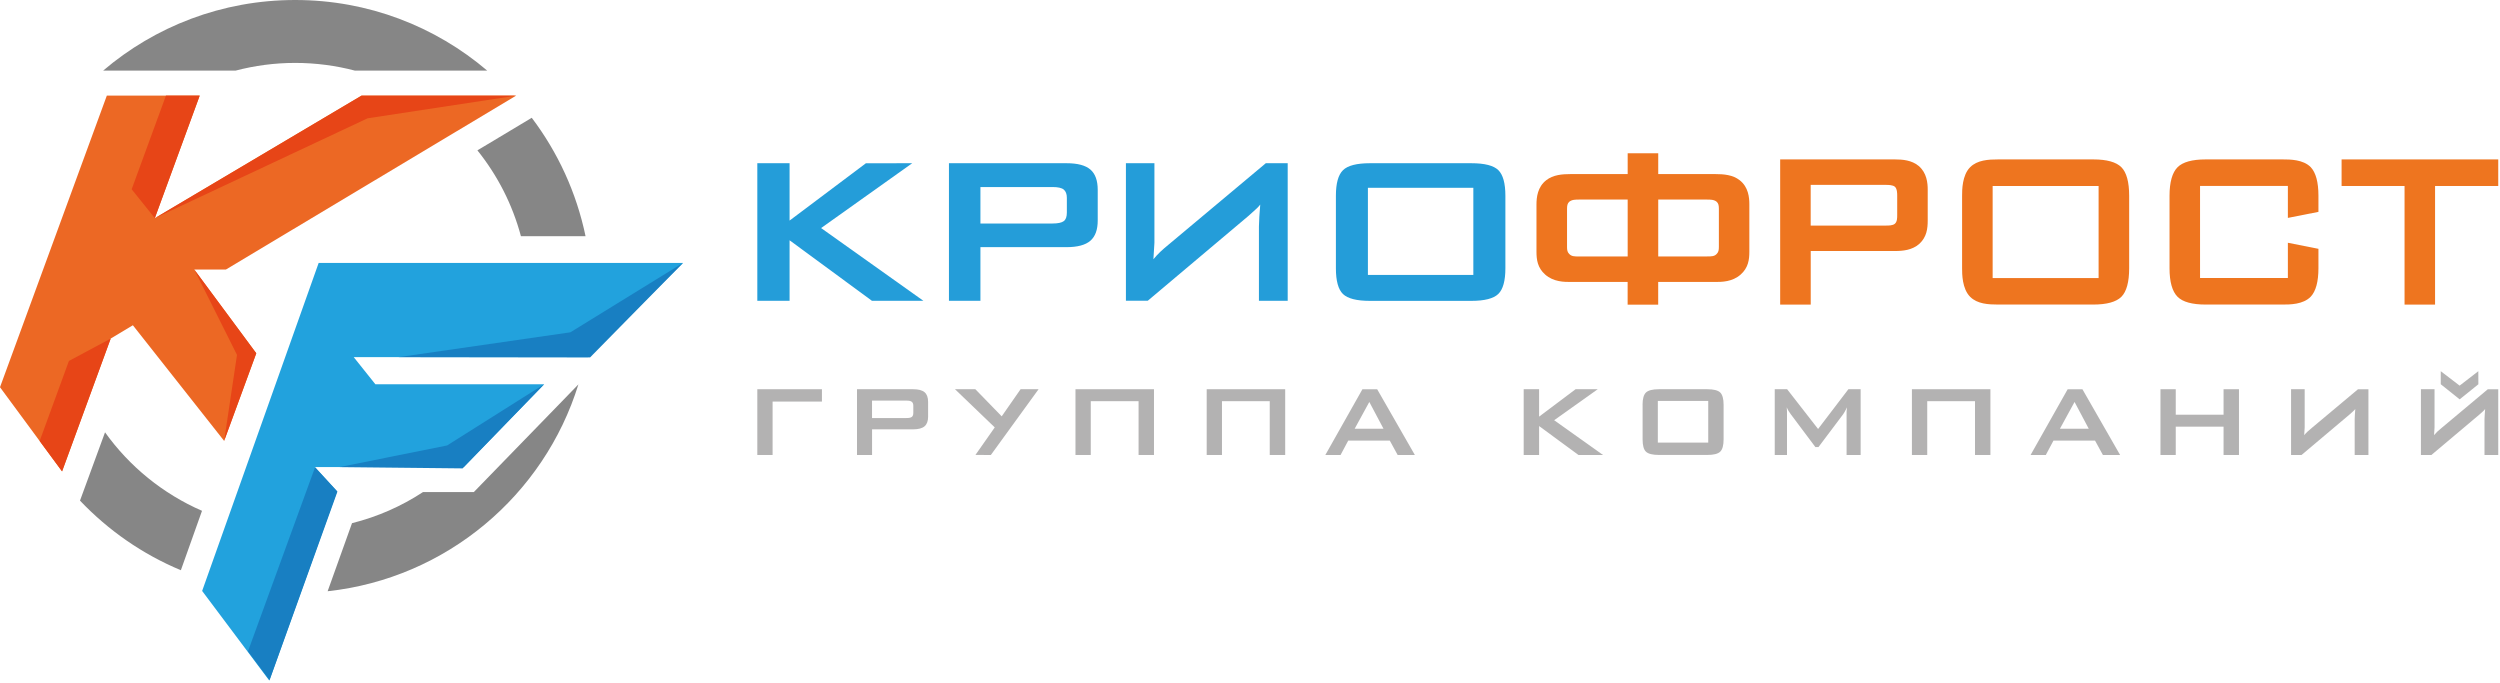
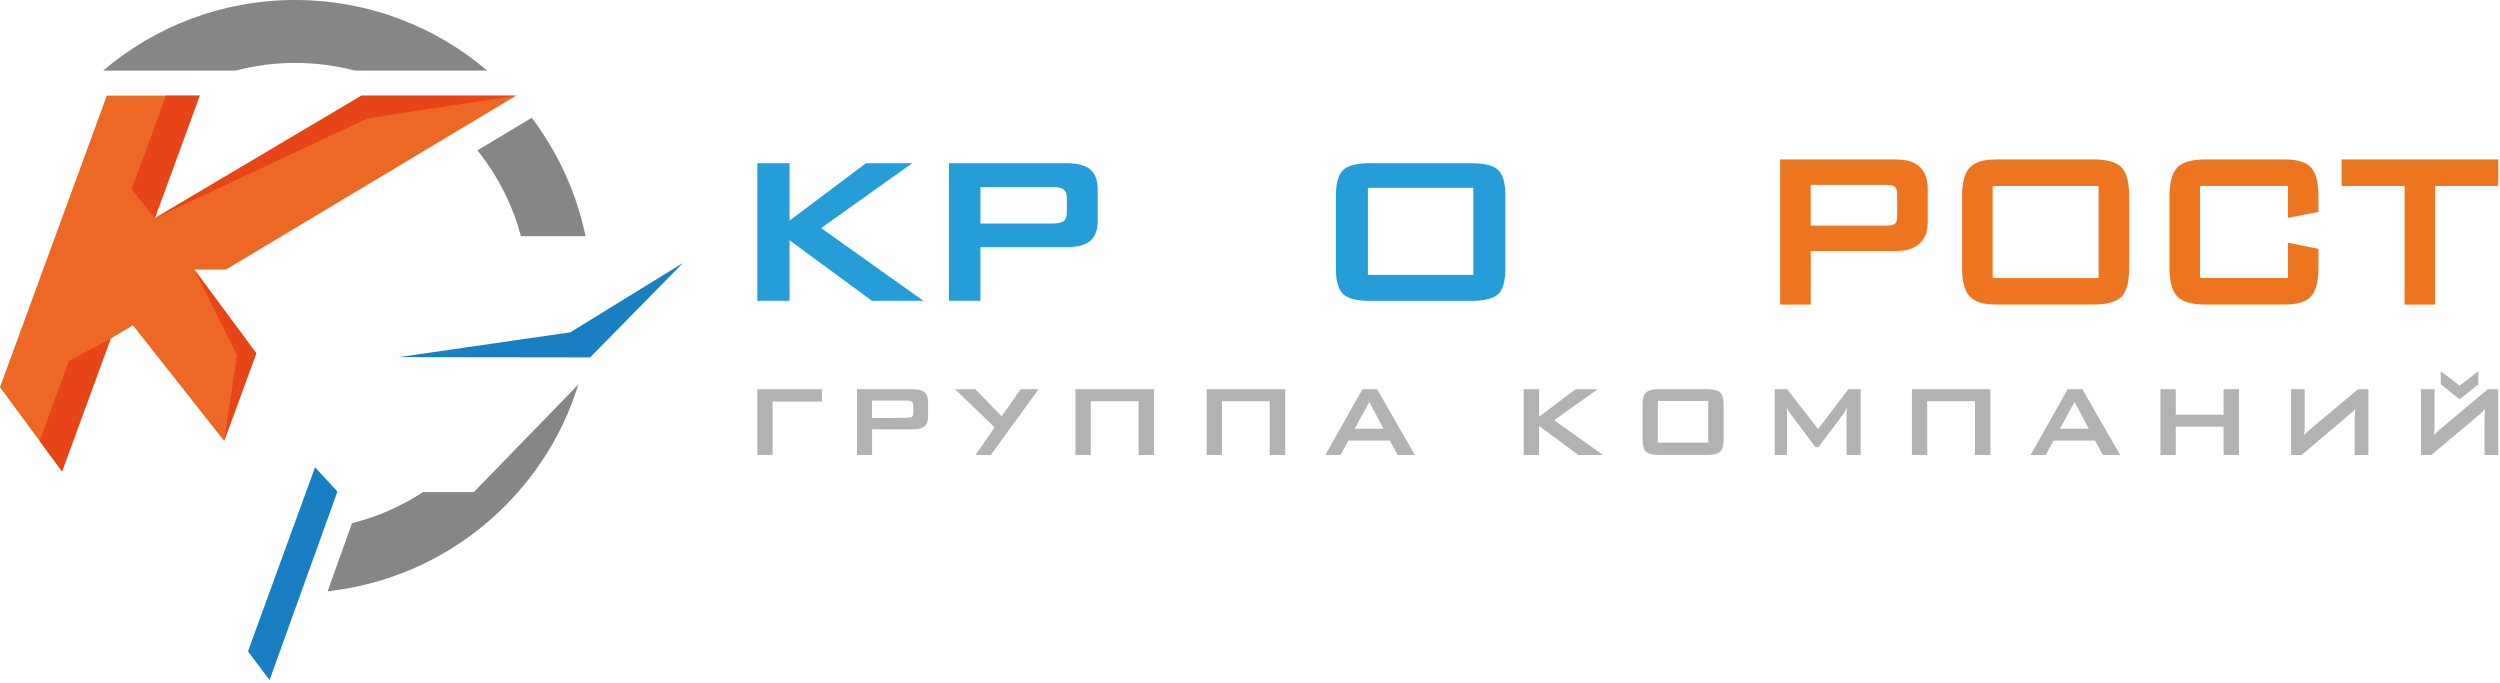
<svg xmlns="http://www.w3.org/2000/svg" width="571" height="156" viewBox="0 0 571 156" fill="none">
  <path d="M187.54 52.089L208.35 37.279L197.77 37.289L180.34 50.379V37.279H172.97V68.709H180.34V54.879L199.16 68.709H210.91L187.54 52.089Z" fill="#249DD9" />
  <path d="M240.37 42.719H223.93V51.049H240.37C241.62 51.049 242.48 50.869 242.96 50.509C243.44 50.159 243.67 49.499 243.67 48.549V45.189C243.67 44.319 243.43 43.689 242.96 43.299C242.49 42.909 241.63 42.719 240.37 42.719ZM216.74 68.699V37.279H243.61C246.11 37.279 247.92 37.759 249.04 38.719C250.16 39.679 250.72 41.229 250.72 43.369V50.379C250.72 52.479 250.16 54.019 249.04 54.989C247.92 55.959 246.11 56.449 243.61 56.449H223.93V68.699H216.74Z" fill="#249DD9" />
-   <path d="M294.11 68.7H287.54V51.719L287.63 49.489L287.84 46.73C287.64 46.989 287.46 47.2 287.3 47.349C287.22 47.429 287.01 47.63 286.67 47.94L285.21 49.26L262.15 68.689H257.16V37.27H263.67V53.77V55.459L263.44 59.209C263.93 58.609 264.45 58.059 265 57.529C265.55 57.01 266.21 56.429 267 55.789L289.12 37.27H294.11V68.7Z" fill="#249DD9" />
  <path d="M336.51 62.789V42.899H312.43V62.789H336.51ZM305.12 44.709C305.12 41.869 305.66 39.929 306.74 38.869C307.82 37.809 309.88 37.279 312.91 37.279H336.04C339.09 37.279 341.15 37.809 342.22 38.859C343.29 39.909 343.83 41.859 343.83 44.719V61.279C343.83 64.129 343.29 66.089 342.21 67.139C341.13 68.189 339.07 68.719 336.04 68.719H312.91C309.88 68.719 307.82 68.199 306.74 67.159C305.66 66.119 305.12 64.159 305.12 61.289V44.709Z" fill="#249DD9" />
-   <path d="M378.741 45.58H389.871C390.631 45.58 391.501 45.58 392.081 46.08C392.511 46.47 392.591 46.96 392.591 47.69V56.4C392.591 57.11 392.511 57.58 392.091 58C391.581 58.55 390.981 58.57 389.871 58.57H378.741V45.58ZM360.641 58.58C359.531 58.58 358.931 58.56 358.391 57.98C357.991 57.58 357.911 57.12 357.911 56.4V47.69C357.911 46.97 358.001 46.47 358.401 46.1C359.011 45.58 359.871 45.58 360.631 45.58H371.761V58.58H360.641ZM397.341 41.16C395.771 39.93 393.721 39.76 391.751 39.76H378.741V35.01H371.761V39.76H358.751C356.781 39.76 354.731 39.93 353.161 41.16C351.171 42.71 350.931 45.07 350.931 46.72V57.5C350.931 59.3 351.171 61.18 352.931 62.72C354.831 64.4 357.281 64.4 358.741 64.4H371.751V69.58H378.731V64.4H391.741C393.211 64.4 395.651 64.4 397.551 62.72C399.311 61.18 399.551 59.3 399.551 57.5V46.72C399.561 45.08 399.331 42.71 397.341 41.16Z" fill="#EE751F" />
  <path d="M413.56 42.23H430.78C431.25 42.23 432.33 42.23 432.81 42.67C433.32 43.14 433.32 44.23 433.32 44.65V49.1C433.32 49.79 433.32 50.65 432.78 51.11C432.29 51.52 431.38 51.52 430.78 51.52H413.56V42.23ZM438.21 37.89C436.63 36.59 434.58 36.41 432.79 36.41H406.59V69.57H413.57V57.33H432.79C434.63 57.33 436.73 57.14 438.37 55.7C440.06 54.15 440.29 52.22 440.29 50.37V43.37C440.3 41.78 440.08 39.47 438.21 37.89Z" fill="#EE751F" />
  <path d="M455.121 63.51V42.48H479.321V63.51H455.121ZM478.121 36.41H456.381C454.141 36.41 451.621 36.55 449.981 38.19C448.141 40.03 448.141 43.43 448.141 44.71V61.27C448.141 62.55 448.141 65.95 449.981 67.79C451.621 69.43 454.141 69.56 456.381 69.56H478.121C481.191 69.56 483.341 68.96 484.521 67.79C485.701 66.61 486.301 64.42 486.301 61.27V44.71C486.301 41.56 485.701 39.37 484.521 38.19C483.341 37.01 481.191 36.41 478.121 36.41Z" fill="#EE751F" />
  <path d="M521.351 36.41H503.76C500.69 36.41 498.54 37.01 497.36 38.19C496.14 39.41 495.521 41.61 495.521 44.71V61.27C495.521 64.38 496.14 66.57 497.36 67.79C498.54 68.97 500.69 69.56 503.76 69.56H521.351C522.991 69.56 526.041 69.56 527.771 67.76C528.941 66.52 529.531 64.33 529.531 61.26V56.83L522.55 55.45V63.49H502.49V42.46H522.55V49.77L529.531 48.39V44.69C529.531 41.62 528.941 39.43 527.771 38.18C526.041 36.41 522.991 36.41 521.351 36.41Z" fill="#EE751F" />
  <path d="M570.599 36.41H534.819V42.48H549.199V69.57H556.169V42.48H570.599V36.41Z" fill="#EE751F" />
  <path d="M187.73 88.899H172.97V103.919H176.46V91.719H187.73V88.899Z" fill="#B3B2B2" />
-   <path d="M207.03 91.499H199.17V95.479H207.03C207.63 95.479 208.04 95.399 208.26 95.219C208.49 95.049 208.6 94.739 208.6 94.289V92.679C208.6 92.259 208.49 91.959 208.26 91.779C208.04 91.589 207.63 91.499 207.03 91.499ZM195.74 103.919V88.899H208.58C209.78 88.899 210.64 89.129 211.18 89.589C211.71 90.049 211.98 90.789 211.98 91.809V95.159C211.98 96.169 211.71 96.899 211.18 97.359C210.64 97.819 209.78 98.059 208.58 98.059H199.18V103.919H195.74Z" fill="#B3B2B2" />
+   <path d="M207.03 91.499H199.17V95.479C207.63 95.479 208.04 95.399 208.26 95.219C208.49 95.049 208.6 94.739 208.6 94.289V92.679C208.6 92.259 208.49 91.959 208.26 91.779C208.04 91.589 207.63 91.499 207.03 91.499ZM195.74 103.919V88.899H208.58C209.78 88.899 210.64 89.129 211.18 89.589C211.71 90.049 211.98 90.789 211.98 91.809V95.159C211.98 96.169 211.71 96.899 211.18 97.359C210.64 97.819 209.78 98.059 208.58 98.059H199.18V103.919H195.74Z" fill="#B3B2B2" />
  <path d="M233.1 88.899L228.79 95.089L222.77 88.899H218.12L227.2 97.619L222.79 103.909L226.31 103.919L237.21 88.899H233.1Z" fill="#B3B2B2" />
  <path d="M245.64 88.899V103.919H249.13V91.629H260.05V103.919H263.57V88.899H245.64Z" fill="#B3B2B2" />
  <path d="M275.609 88.899V103.919H279.099V91.629H290.009V103.919H293.539V88.899H275.609Z" fill="#B3B2B2" />
  <path d="M311.18 88.899L302.7 103.929H306.18L307.93 100.639H317.43L319.23 103.929H323.16L314.55 88.909H311.18V88.899ZM312.75 91.809L315.99 97.919H309.41L312.75 91.809Z" fill="#B3B2B2" />
  <path d="M359.86 88.899L351.53 95.159V88.899H348.01V103.919H351.53V97.309L360.52 103.919H366.13L354.97 95.979L364.92 88.899H359.86Z" fill="#B3B2B2" />
  <path d="M390.16 101.089V91.579H378.65V101.089H390.16ZM375.16 92.449C375.16 91.099 375.42 90.159 375.93 89.659C376.45 89.159 377.43 88.899 378.88 88.899H389.94C391.4 88.899 392.38 89.149 392.9 89.649C393.41 90.149 393.67 91.089 393.67 92.449V100.359C393.67 101.729 393.41 102.659 392.9 103.159C392.38 103.659 391.4 103.909 389.95 103.909H378.89C377.44 103.909 376.46 103.659 375.94 103.169C375.42 102.669 375.17 101.739 375.17 100.359V92.449H375.16Z" fill="#B3B2B2" />
  <path d="M422.17 88.899L415.25 97.979L408.18 88.899H405.35V103.919H408.15V94.639V93.899L408.09 93.039L408.45 93.779L408.99 94.579L414.64 102.119L415.34 102.109L420.98 94.609L421.36 93.999L421.86 93.029L421.76 93.959V94.639V103.919H424.97V88.899H422.17Z" fill="#B3B2B2" />
  <path d="M436.68 88.899V103.919H440.18V91.629H451.09V103.919H454.61V88.899H436.68Z" fill="#B3B2B2" />
  <path d="M472.259 88.899L463.779 103.929H467.259L469.009 100.639H478.509L480.309 103.929H484.239L475.629 88.909H472.259V88.899ZM473.829 91.809L477.069 97.919H470.489L473.829 91.809Z" fill="#B3B2B2" />
  <path d="M507.86 88.899V94.719H496.94V88.899H493.45V103.919H496.94V97.449H507.86V103.919H511.38V88.899H507.86Z" fill="#B3B2B2" />
  <path d="M540.949 103.919H537.809V95.809L537.849 94.739L537.949 93.419C537.849 93.539 537.769 93.639 537.689 93.709C537.649 93.749 537.549 93.849 537.389 93.999L536.689 94.629L525.669 103.919H523.279V88.899H526.389V96.789V97.599L526.279 99.389C526.519 99.099 526.769 98.839 527.029 98.589C527.289 98.339 527.609 98.059 527.989 97.759L538.559 88.909H540.949V103.919Z" fill="#B3B2B2" />
  <path d="M566.049 84.779L566.059 87.769L561.789 91.209L557.469 87.759V84.779L561.779 88.079L566.049 84.779ZM570.599 103.919H567.459V95.809L567.509 94.739L567.609 93.419C567.509 93.539 567.429 93.639 567.349 93.719C567.309 93.759 567.209 93.849 567.049 94.009L566.349 94.639L555.329 103.919H552.939V88.899H556.049V96.789V97.599L555.939 99.389C556.179 99.099 556.429 98.839 556.679 98.589C556.939 98.339 557.259 98.059 557.639 97.759L568.209 88.909H570.599V103.919Z" fill="#B3B2B2" />
  <path d="M121.45 26.9L121.12 27.1L109.04 34.34C113.61 40.03 117.04 46.68 118.98 53.95H133.74C131.66 43.95 127.39 34.76 121.45 26.9Z" fill="#868686" />
  <path d="M24.59 16.13H53.8C58.15 14.99 62.71 14.37 67.41 14.37C72.14 14.37 76.73 14.99 81.11 16.14L81.15 16.12H82.77H111.27C99.45 6.06 84.14 0 67.42 0C50.69 0 35.38 6.06 23.57 16.12H24.59" fill="#868686" />
-   <path d="M46.139 116.67C37.23 112.79 29.579 106.56 23.989 98.74L19.899 109.9L18.27 114.34C24.709 121.12 32.539 126.58 41.309 130.24L46.139 116.67Z" fill="#868686" />
  <path d="M128.34 91.68L109.96 110.6L108.22 112.39H96.61C91.71 115.61 86.24 118.03 80.4 119.49L74.83 135.04C101.95 132.09 124.27 113.13 132.11 87.79L128.34 91.68Z" fill="#868686" />
  <path d="M44.37 61.56H51.6L117.89 21.84H82.57L35.37 49.82L35.36 49.81L45.61 21.84H24.4L0 88.44L14.17 107.66L25.28 77.33L30.35 74.29L51.19 100.7L58.53 80.69L44.37 61.56Z" fill="#EC6824" />
  <path d="M37.9 21.84L30.07 43.23L35.36 49.82L45.61 21.84H37.9Z" fill="#E74517" />
  <path d="M35.37 49.83L83.96 27.02L117.88 21.85H82.57L35.37 49.83Z" fill="#E74517" />
  <path d="M15.74 82.44L9.06 100.72L14.18 107.66L25.28 77.33L15.74 82.44Z" fill="#E74517" />
  <path d="M44.37 61.56L54.13 81.06L51.19 100.7L58.53 80.689L44.37 61.56Z" fill="#E74517" />
-   <path d="M156 60.06H72.78L46.17 134.97L61.51 155.44L76.98 112.24L71.9 106.68H105.9L124.28 87.76H85.73L80.79 81.57H134.28L156 60.06Z" fill="#22A2DD" />
  <path d="M91.03 81.57L130.27 75.9L156 60.05L134.78 81.63L91.03 81.57Z" fill="#187FC2" />
-   <path d="M77.55 106.68L102.12 101.74L124.3 87.75L105.66 106.98L77.55 106.68Z" fill="#187FC2" />
  <path d="M61.57 155.34L77.07 112.27L71.96 106.72L56.64 148.76L61.57 155.34Z" fill="#187FC2" />
</svg>